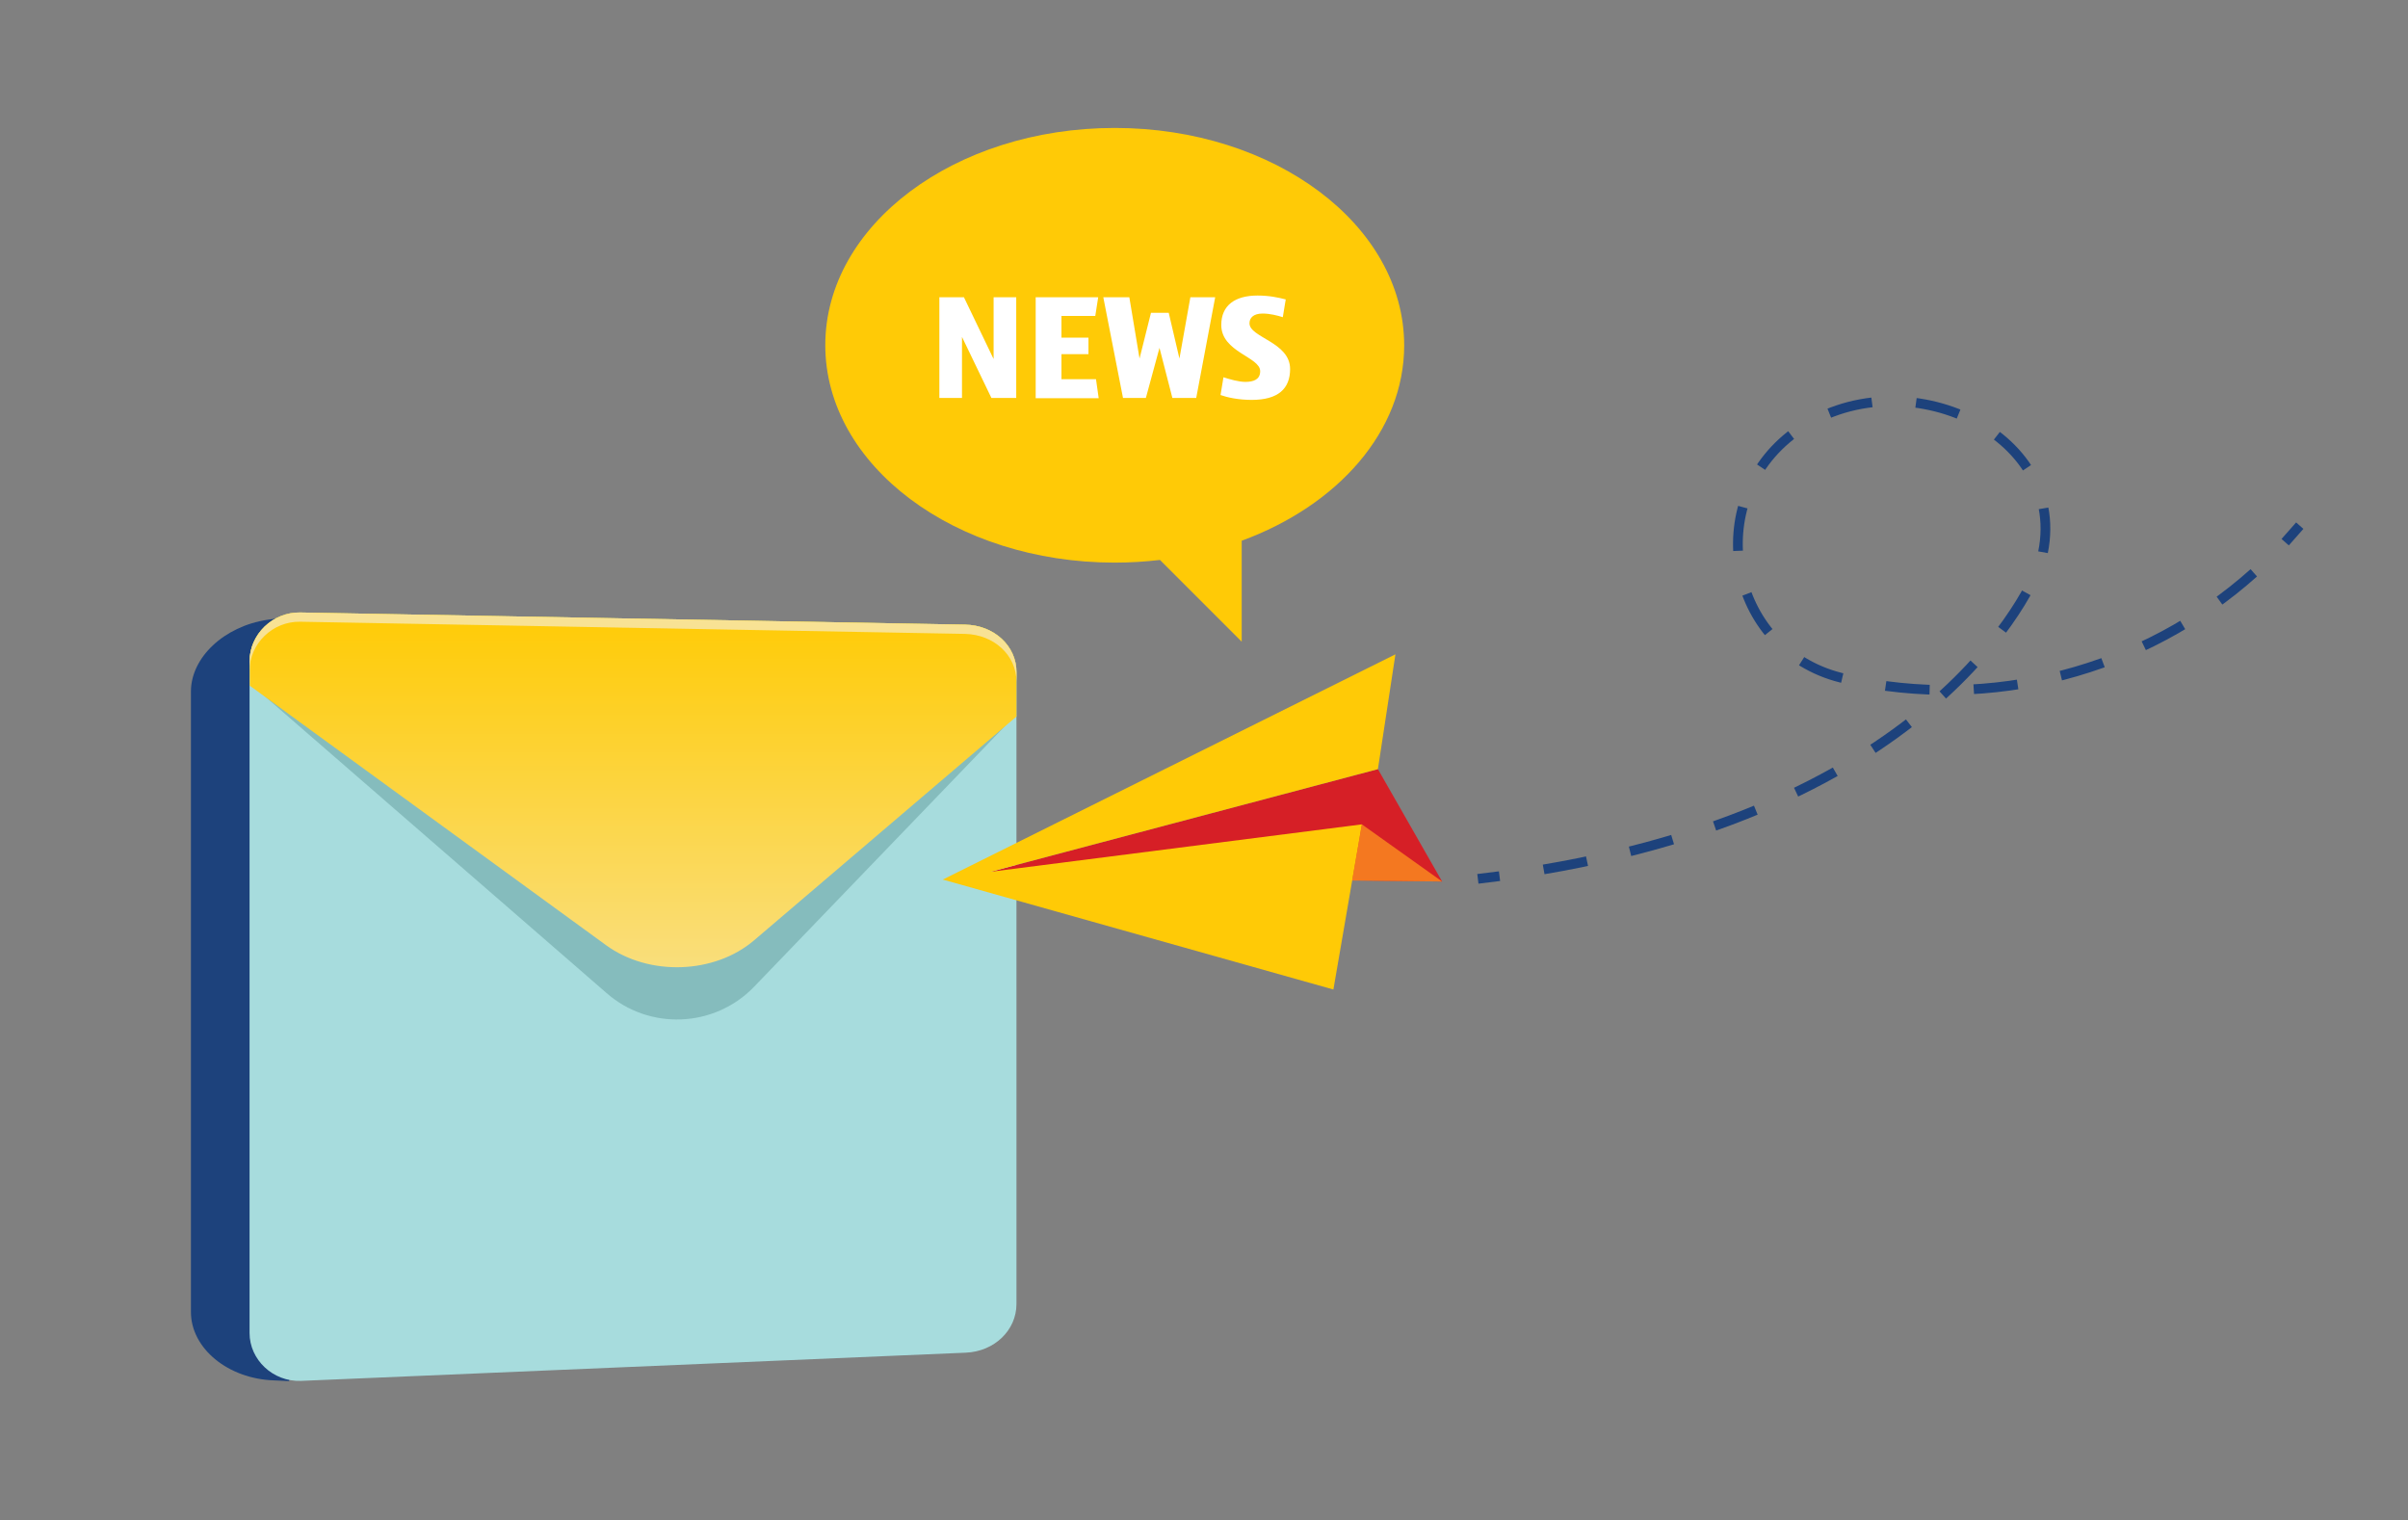
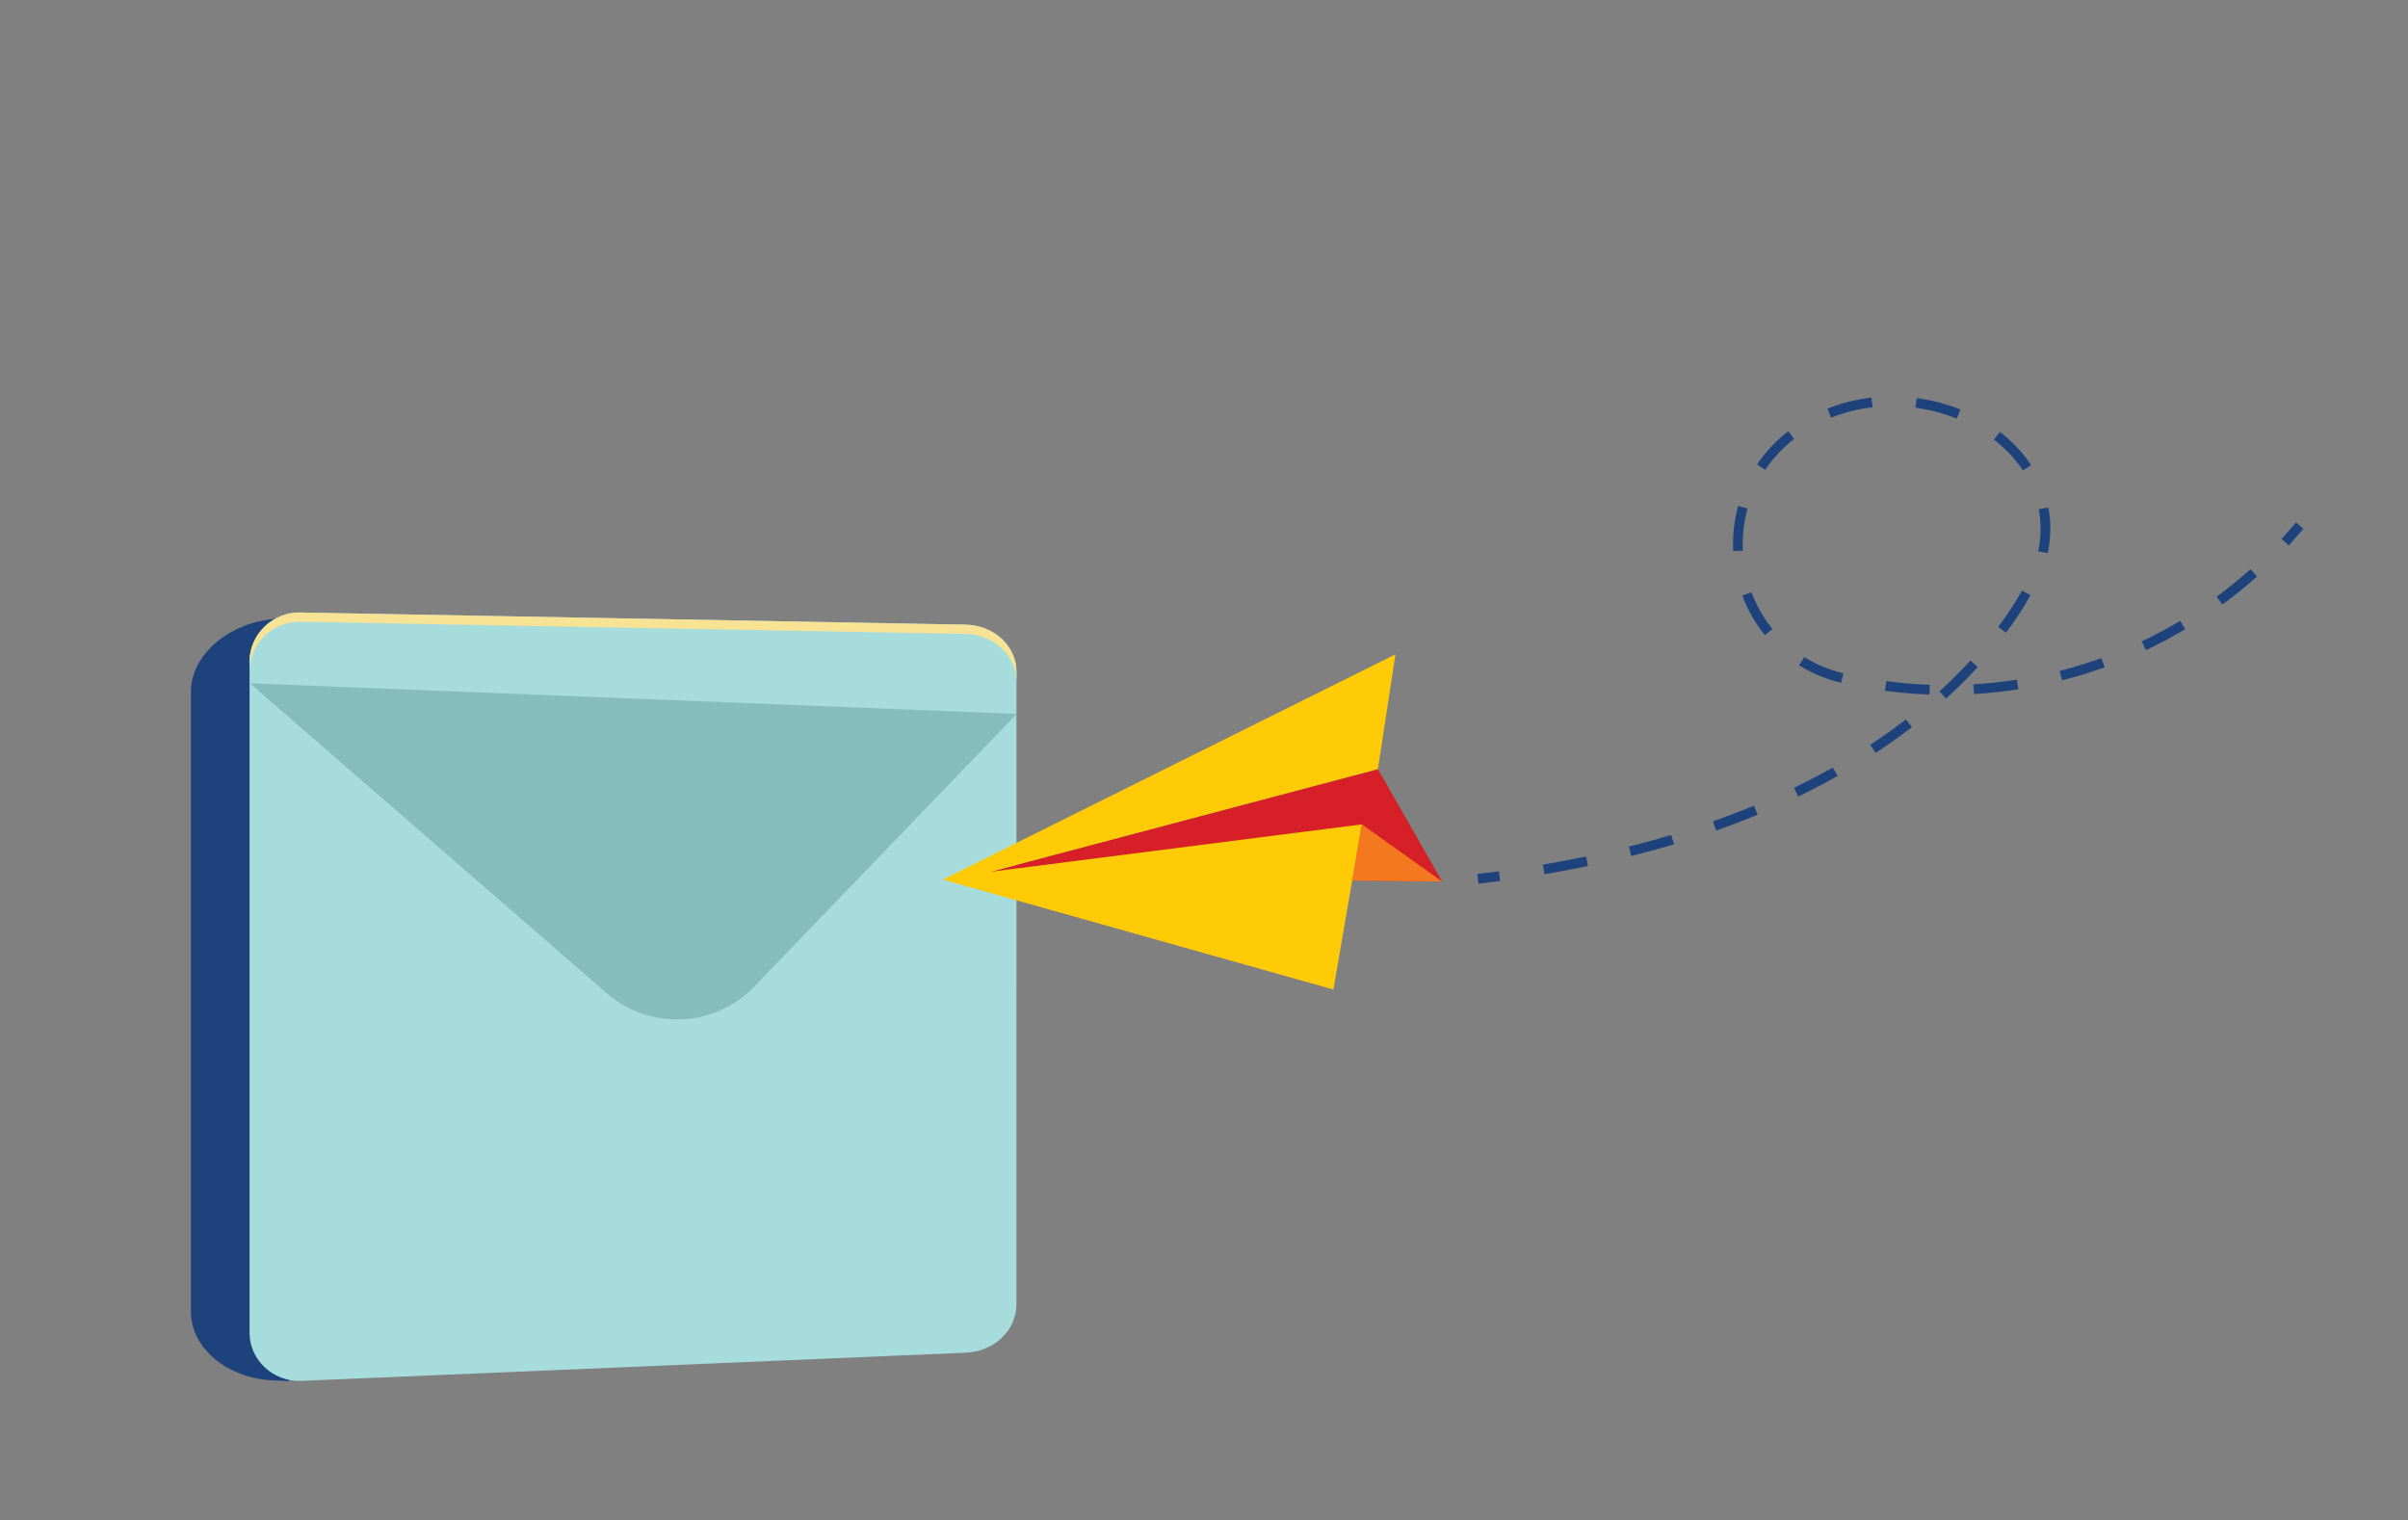
<svg xmlns="http://www.w3.org/2000/svg" xmlns:xlink="http://www.w3.org/1999/xlink" viewBox="0 0 990 625">
  <rect x="0" y="0" width="990" height="625" fill="#808080" stroke="none" />
  <path d="M118.9 567.8l-6.1-.3c-19.1-.6-34.3-13.2-34.3-28.1V284.3c0-14 13.6-26.8 31.4-29.5l13.4-2-4.4 315z" fill="#1d427c" />
  <use xlink:href="#B" fill="#a7dcdd" />
  <path d="M102.7 280.9l146.5 127.2c17.6 15.6 44.5 14.5 60.8-2.4l108-112.2-315.3-12.6z" opacity=".25" fill="#235f5f" />
  <defs>
-     <path id="A" d="M102.7 281.9l146.5 106.7c17.6 12.8 44.5 11.9 60.8-2l108-92.1v-58.2L102.7 231v50.9z" />
    <path id="B" d="M396.8 256.8l-273.4-5c-11.3-.2-20.8 9-20.8 20.1V548c0 11 9.6 20.1 21.1 19.7l273.4-11.6c11.7-.5 20.8-9.2 20.8-20V276.4c.1-10.9-9.3-19.4-21.1-19.6z" />
  </defs>
  <clipPath id="C">
    <use xlink:href="#A" />
  </clipPath>
  <linearGradient id="D" gradientUnits="userSpaceOnUse" x1="260.304" y1="251.791" x2="260.304" y2="567.775">
    <stop offset="0" stop-color="#ffcb05" />
    <stop offset=".558" stop-color="#f8e294" />
  </linearGradient>
  <use xlink:href="#B" clip-path="url(#C)" fill="url(#D)" />
  <path d="M396.8 256.8l-273.4-5c-11.3-.2-20.8 9-20.8 20.1v3.8c0-11.1 9.5-20.3 20.8-20.1l273.4 5c11.8.3 21.1 8.7 21.1 19.7v-3.8c.1-11-9.3-19.5-21.1-19.7z" fill="#f8e294" />
  <path d="M592.9 362.4L401.2 360l165.3-43.8z" fill="#d61f26" />
  <path d="M592.9 362.4l-33-23.5-4 23.1z" fill="#f47820" />
  <path d="M559.9 338.9l-11.7 67.9-160.6-45.2L573.7 269l-7.2 47.2-159.3 42.2z" fill="#ffca06" />
  <g fill="none" stroke="#1d427c" stroke-width="4" stroke-miterlimit="10">
    <path d="M945.5 216.1h0l-6 6.8" />
    <path d="M926.6 235.5C881.3 276 818.8 292.6 758.5 279h0c-.6-.1-1.1-.3-1.7-.4-46.3-11.7-57.5-72.5-19-100.8 44.5-32.7 116.8 1.3 100.9 54.2h0s-34.3 99.8-213.2 126.9" stroke-dasharray="18.149,18.149" />
    <path d="M616.5 360.2l-8.9 1.1" />
  </g>
-   <path d="M458.3 52.6c65.7 0 119 40 119 89.4 0 35.3-27.3 65.8-66.8 80.3v41.5l-33.6-33.6c-6 .7-12.2 1.1-18.6 1.1-65.7 0-119-40-119-89.4s53.3-89.3 119-89.3z" fill="#ffca06" />
-   <path d="M407.6 163.6l-12.1-25.1v25.1h-9.3v-41.4h10.1l12.2 25.4v-25.4h9.3v41.4h-10.2zm18.2 0v-41.4h25.7l-1.2 7.7h-13.9v8.9h11.1v6.8h-11.1v10.3h14.2l1.1 7.8h-25.9zm66 0H482l-5.3-20.6-5.6 20.6h-9.4l-8.1-41.4h10.7l4.2 25.2 4.7-18.8h7.3l4.4 18.8 4.5-25.2h10.2l-7.8 41.4zm22.8.8c-5.4 0-10-1-12.8-2l1.2-7.3c2.5.8 6.2 1.9 9 1.9 3.4 0 6.1-1 6.1-4.4 0-5.9-16-7.8-16-19 0-8.1 5.7-12.1 14.9-12.1 4.8 0 8.5.8 11.6 1.6l-1.2 7.3c-2.2-.7-5.3-1.5-8.3-1.5-3.8 0-5.4 1.8-5.4 4 0 5.9 16.7 7.7 16.7 18.8 0 8.1-4.9 12.7-15.8 12.7z" fill="#fff" />
</svg>